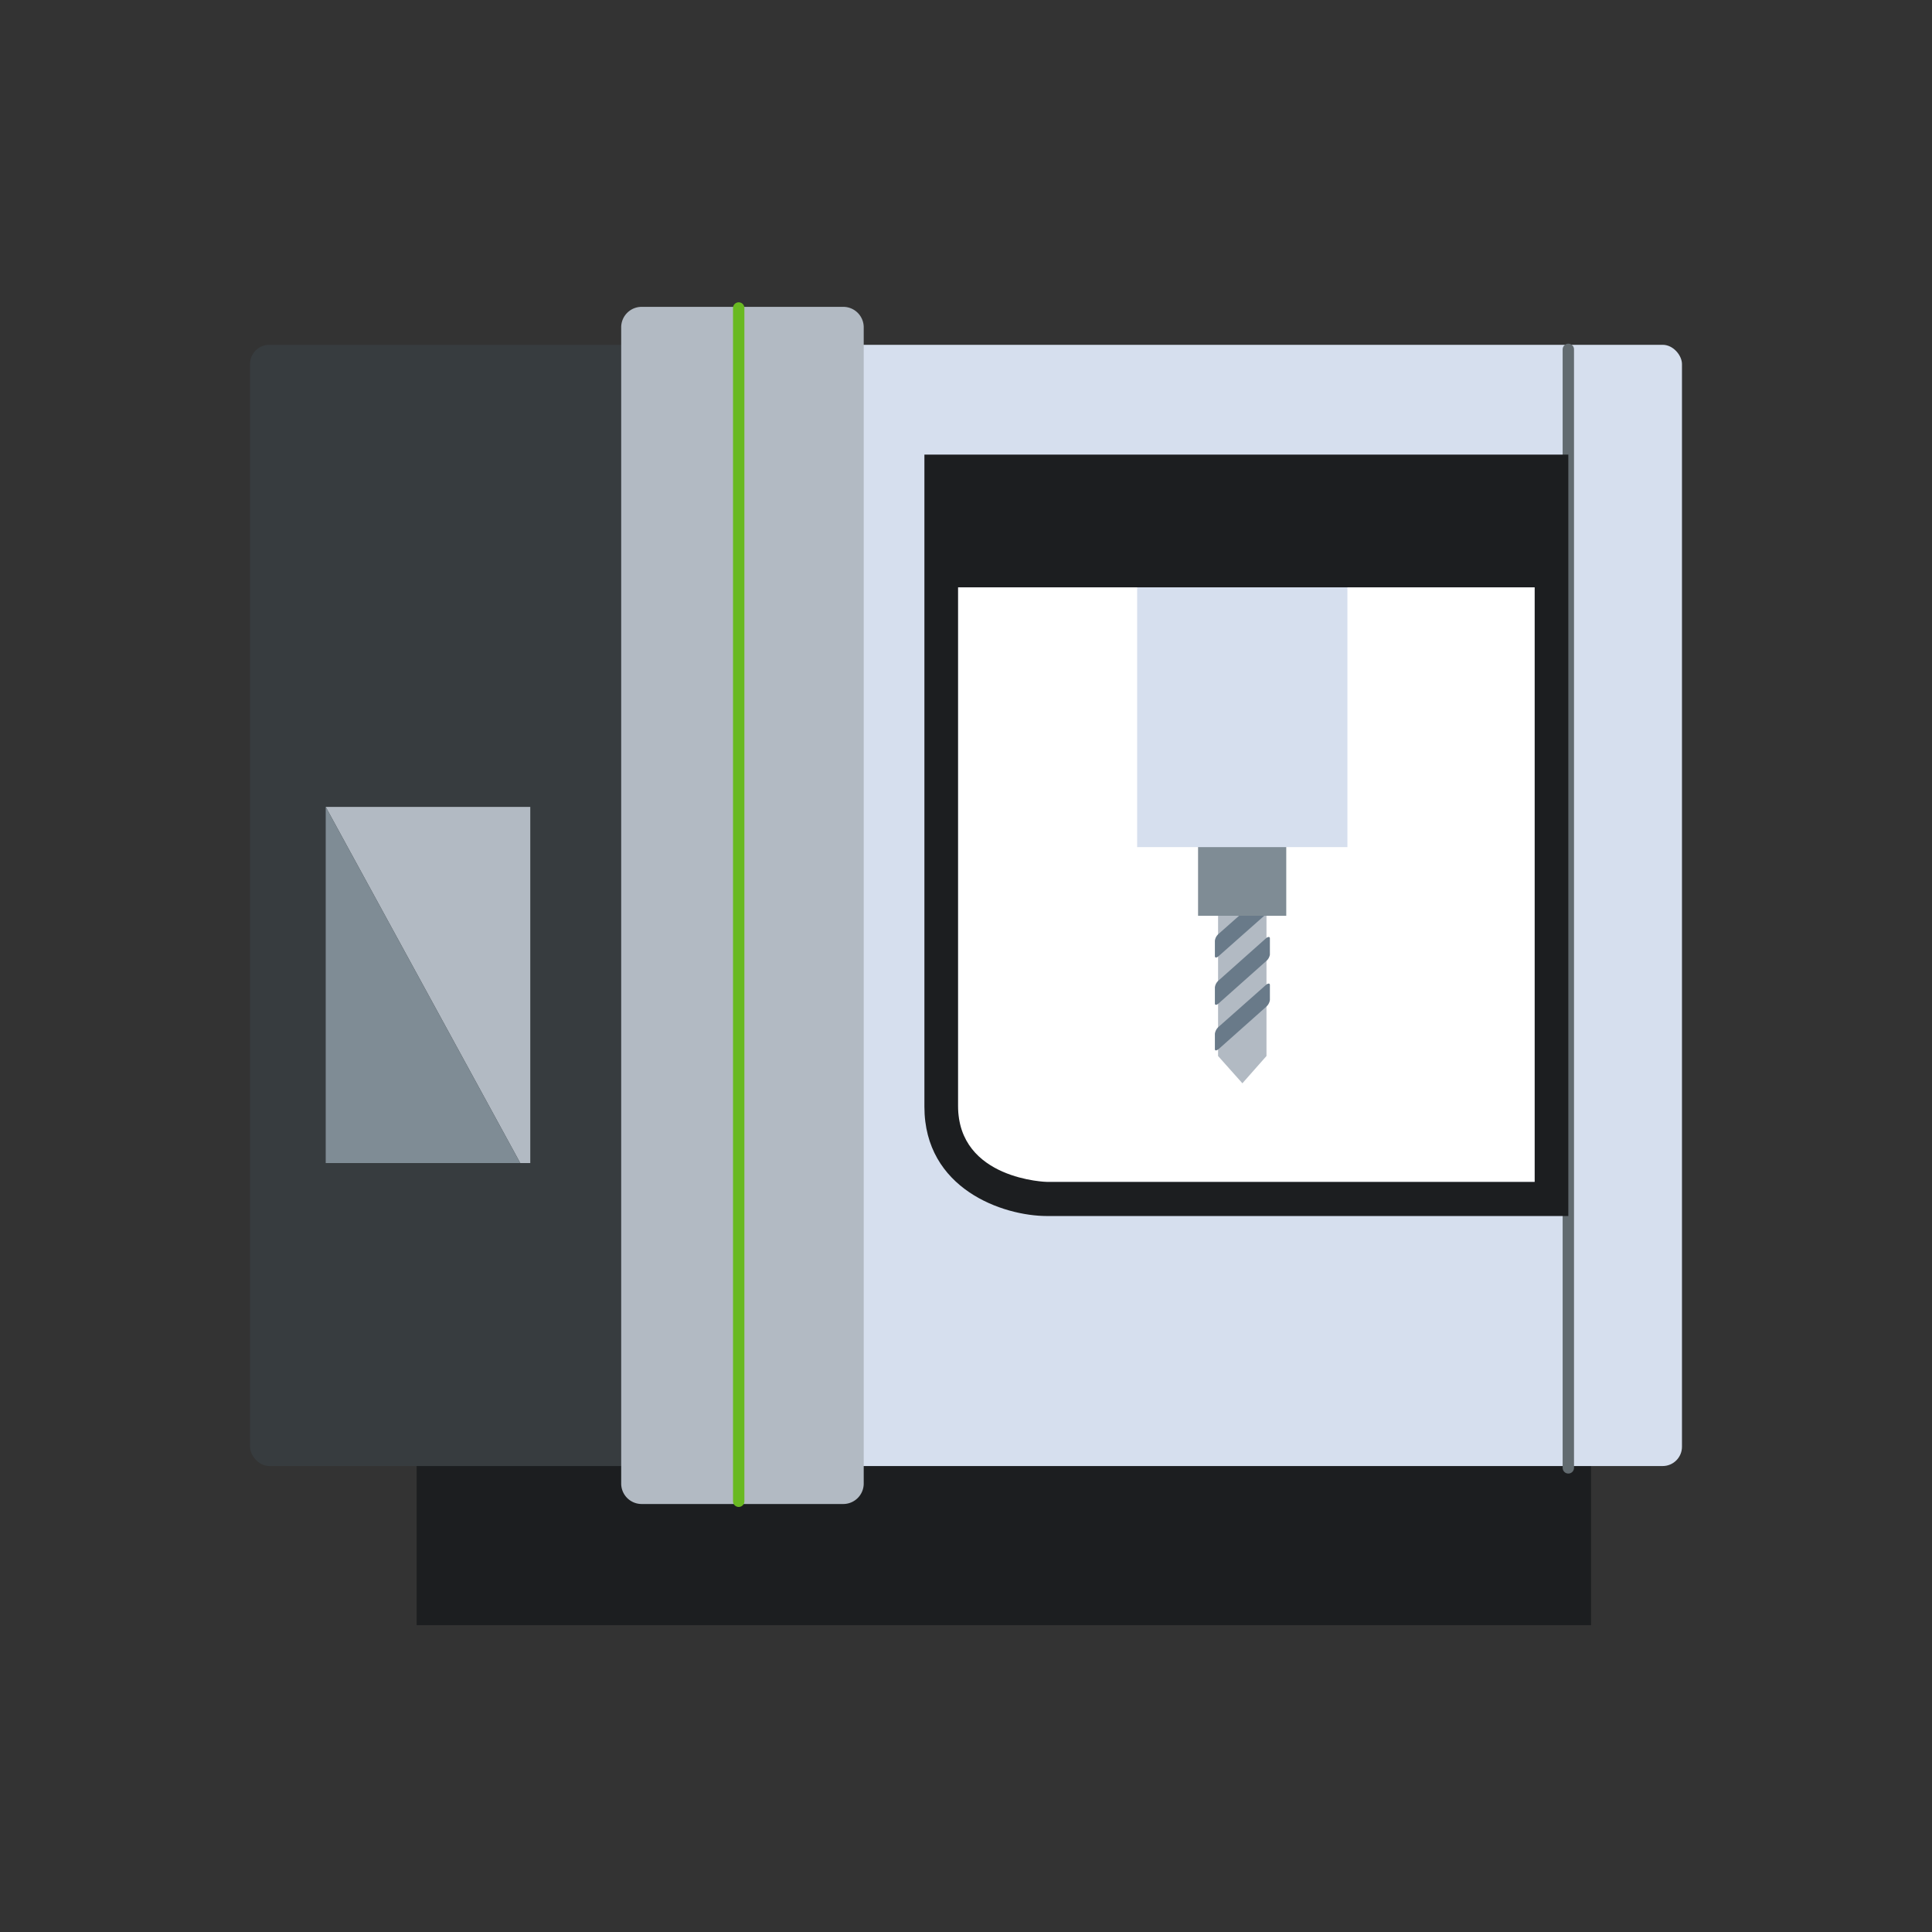
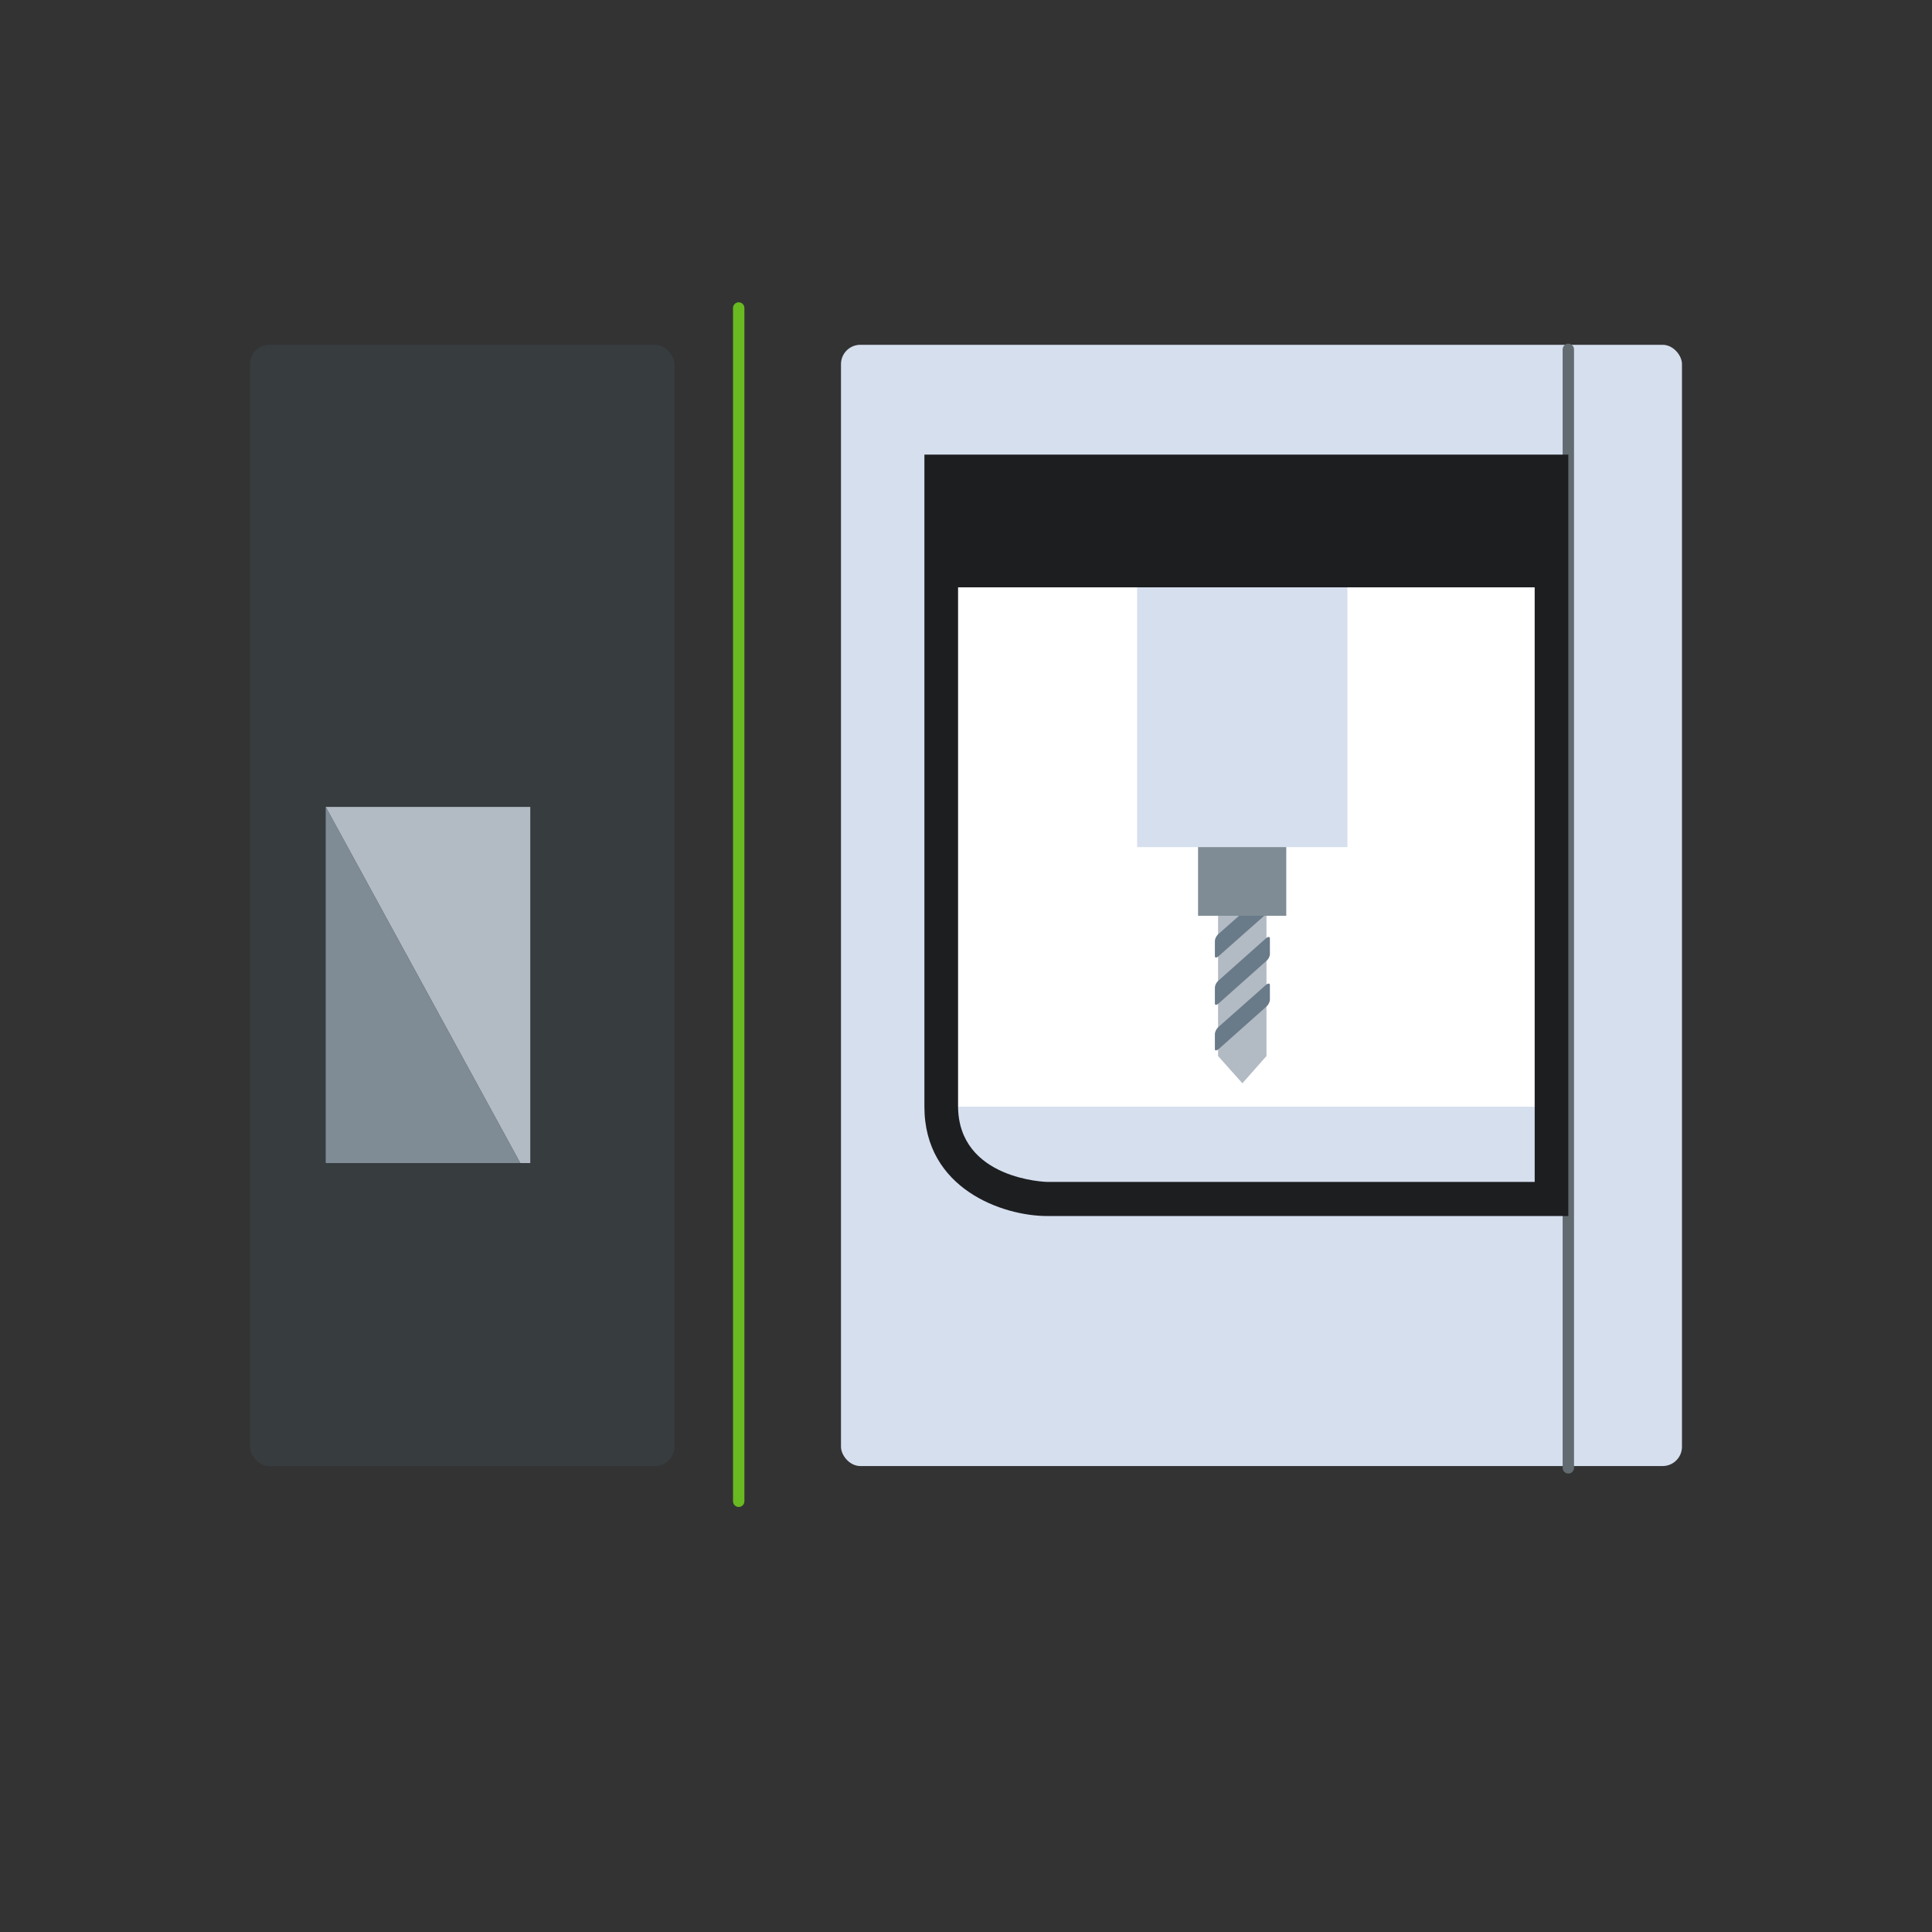
<svg xmlns="http://www.w3.org/2000/svg" viewBox="0 0 85 85">
  <rect x="0" y="0" width="85" height="85" fill="#333333" stroke="none" />
  <defs>
    <clipPath id="clip-path">
      <rect width="85" height="85" style="fill:none" />
    </clipPath>
  </defs>
  <title>icon-industry</title>
  <g id="レイヤー_5" data-name="レイヤー 5">
    <g style="clip-path:url(#clip-path)">
-       <rect x="18.33" y="62.83" width="51.67" height="8.67" style="fill:#1c1e20" />
      <rect x="11" y="15.17" width="18.67" height="49.33" rx="0.85" style="fill:#373c3f" />
      <rect x="37" y="15.17" width="37" height="49.33" rx="0.85" style="fill:#d6dfee" />
-       <path d="M38,65.26a.9.9,0,0,1-.9.91H28.23a.9.9,0,0,1-.9-.91V14.41a.9.9,0,0,1,.9-.91H37.1a.9.9,0,0,1,.9.91Z" style="fill:#b2bac3" />
      <line x1="69" y1="15.37" x2="69" y2="64.58" style="fill:none;stroke:#626b70;stroke-linecap:round;stroke-linejoin:round;stroke-width:0.5px" />
      <line x1="32.5" y1="13.55" x2="32.5" y2="66.05" style="fill:none;stroke:#69b921;stroke-linecap:round;stroke-linejoin:round;stroke-width:0.5px" />
-       <path d="M42.15,48.69C42.15,52,46,52,46.07,52H67.52V25.84H42.15Z" style="fill:#fff" />
+       <path d="M42.15,48.69H67.52V25.84H42.15Z" style="fill:#fff" />
      <polygon points="23.33 35.5 14.33 35.5 22.89 51.17 23.33 51.17 23.33 35.5" style="fill:#b2bac3" />
      <polygon points="14.33 51.17 22.89 51.17 14.33 35.5 14.33 51.17" style="fill:#7f8c95" />
      <polygon points="54.66 47.66 55.72 46.46 55.72 28.51 53.59 28.51 53.59 46.46 54.66 47.66" style="fill:#b2bac3" />
      <path d="M53.45,45.48a.5.5,0,0,1,.16-.3l2.09-1.85c.09-.08.17-.07.17,0V44a.49.49,0,0,1-.17.3l-2.09,1.86c-.09.07-.16.07-.16,0Z" style="fill:#697a89" />
      <path d="M53.45,43.44a.47.47,0,0,1,.16-.3l2.09-1.86c.09-.08.17-.07.17,0V42a.47.47,0,0,1-.17.29l-2.09,1.86c-.09.08-.16.07-.16,0Z" style="fill:#697a89" />
      <path d="M53.45,41.39a.47.47,0,0,1,.16-.3l2.09-1.85c.09-.08.17-.08.17,0v.68a.49.49,0,0,1-.17.3l-2.09,1.85c-.09.08-.16.07-.16,0Z" style="fill:#697a89" />
      <path d="M53.45,39.34a.5.5,0,0,1,.16-.3l2.09-1.85c.09-.08.17-.07.17,0v.68a.49.49,0,0,1-.17.3L53.61,40c-.09.07-.16.07-.16,0Z" style="fill:#49555f" />
      <path d="M53.45,37.3a.47.47,0,0,1,.16-.3l2.09-1.86c.09-.08.17-.07.17,0v.68a.47.47,0,0,1-.17.29L53.61,38c-.09.08-.16.07-.16,0Z" style="fill:#49555f" />
      <path d="M53.45,35.25a.47.47,0,0,1,.16-.3L55.7,33.1c.09-.08.17-.08.17,0v.68a.52.52,0,0,1-.17.3l-2.09,1.85c-.09.08-.16.07-.16,0Z" style="fill:#49555f" />
-       <path d="M53.45,33.2a.5.5,0,0,1,.16-.3l2.09-1.85c.09-.08.17-.07.17,0v.68a.49.49,0,0,1-.17.3l-2.09,1.85c-.09.08-.16.08-.16,0Z" style="fill:#49555f" />
-       <path d="M53.45,31.15a.47.47,0,0,1,.16-.29L55.7,29c.09-.08.17-.07.17,0v.67a.49.49,0,0,1-.17.3l-2.09,1.86c-.09.08-.16.07-.16,0Z" style="fill:#49555f" />
      <rect x="52.71" y="30.35" width="3.88" height="9.94" style="fill:#7f8c95" />
      <rect x="50.03" y="23.32" width="9.25" height="13.95" style="fill:#d6dfee" />
      <path d="M40.67,20V48.69c0,3.61,3.44,4.81,5.4,4.81H69V20ZM67.52,52H46.07s-3.92-.09-3.92-3.35V25.84H67.52Z" style="fill:#1c1e20" />
    </g>
  </g>
</svg>